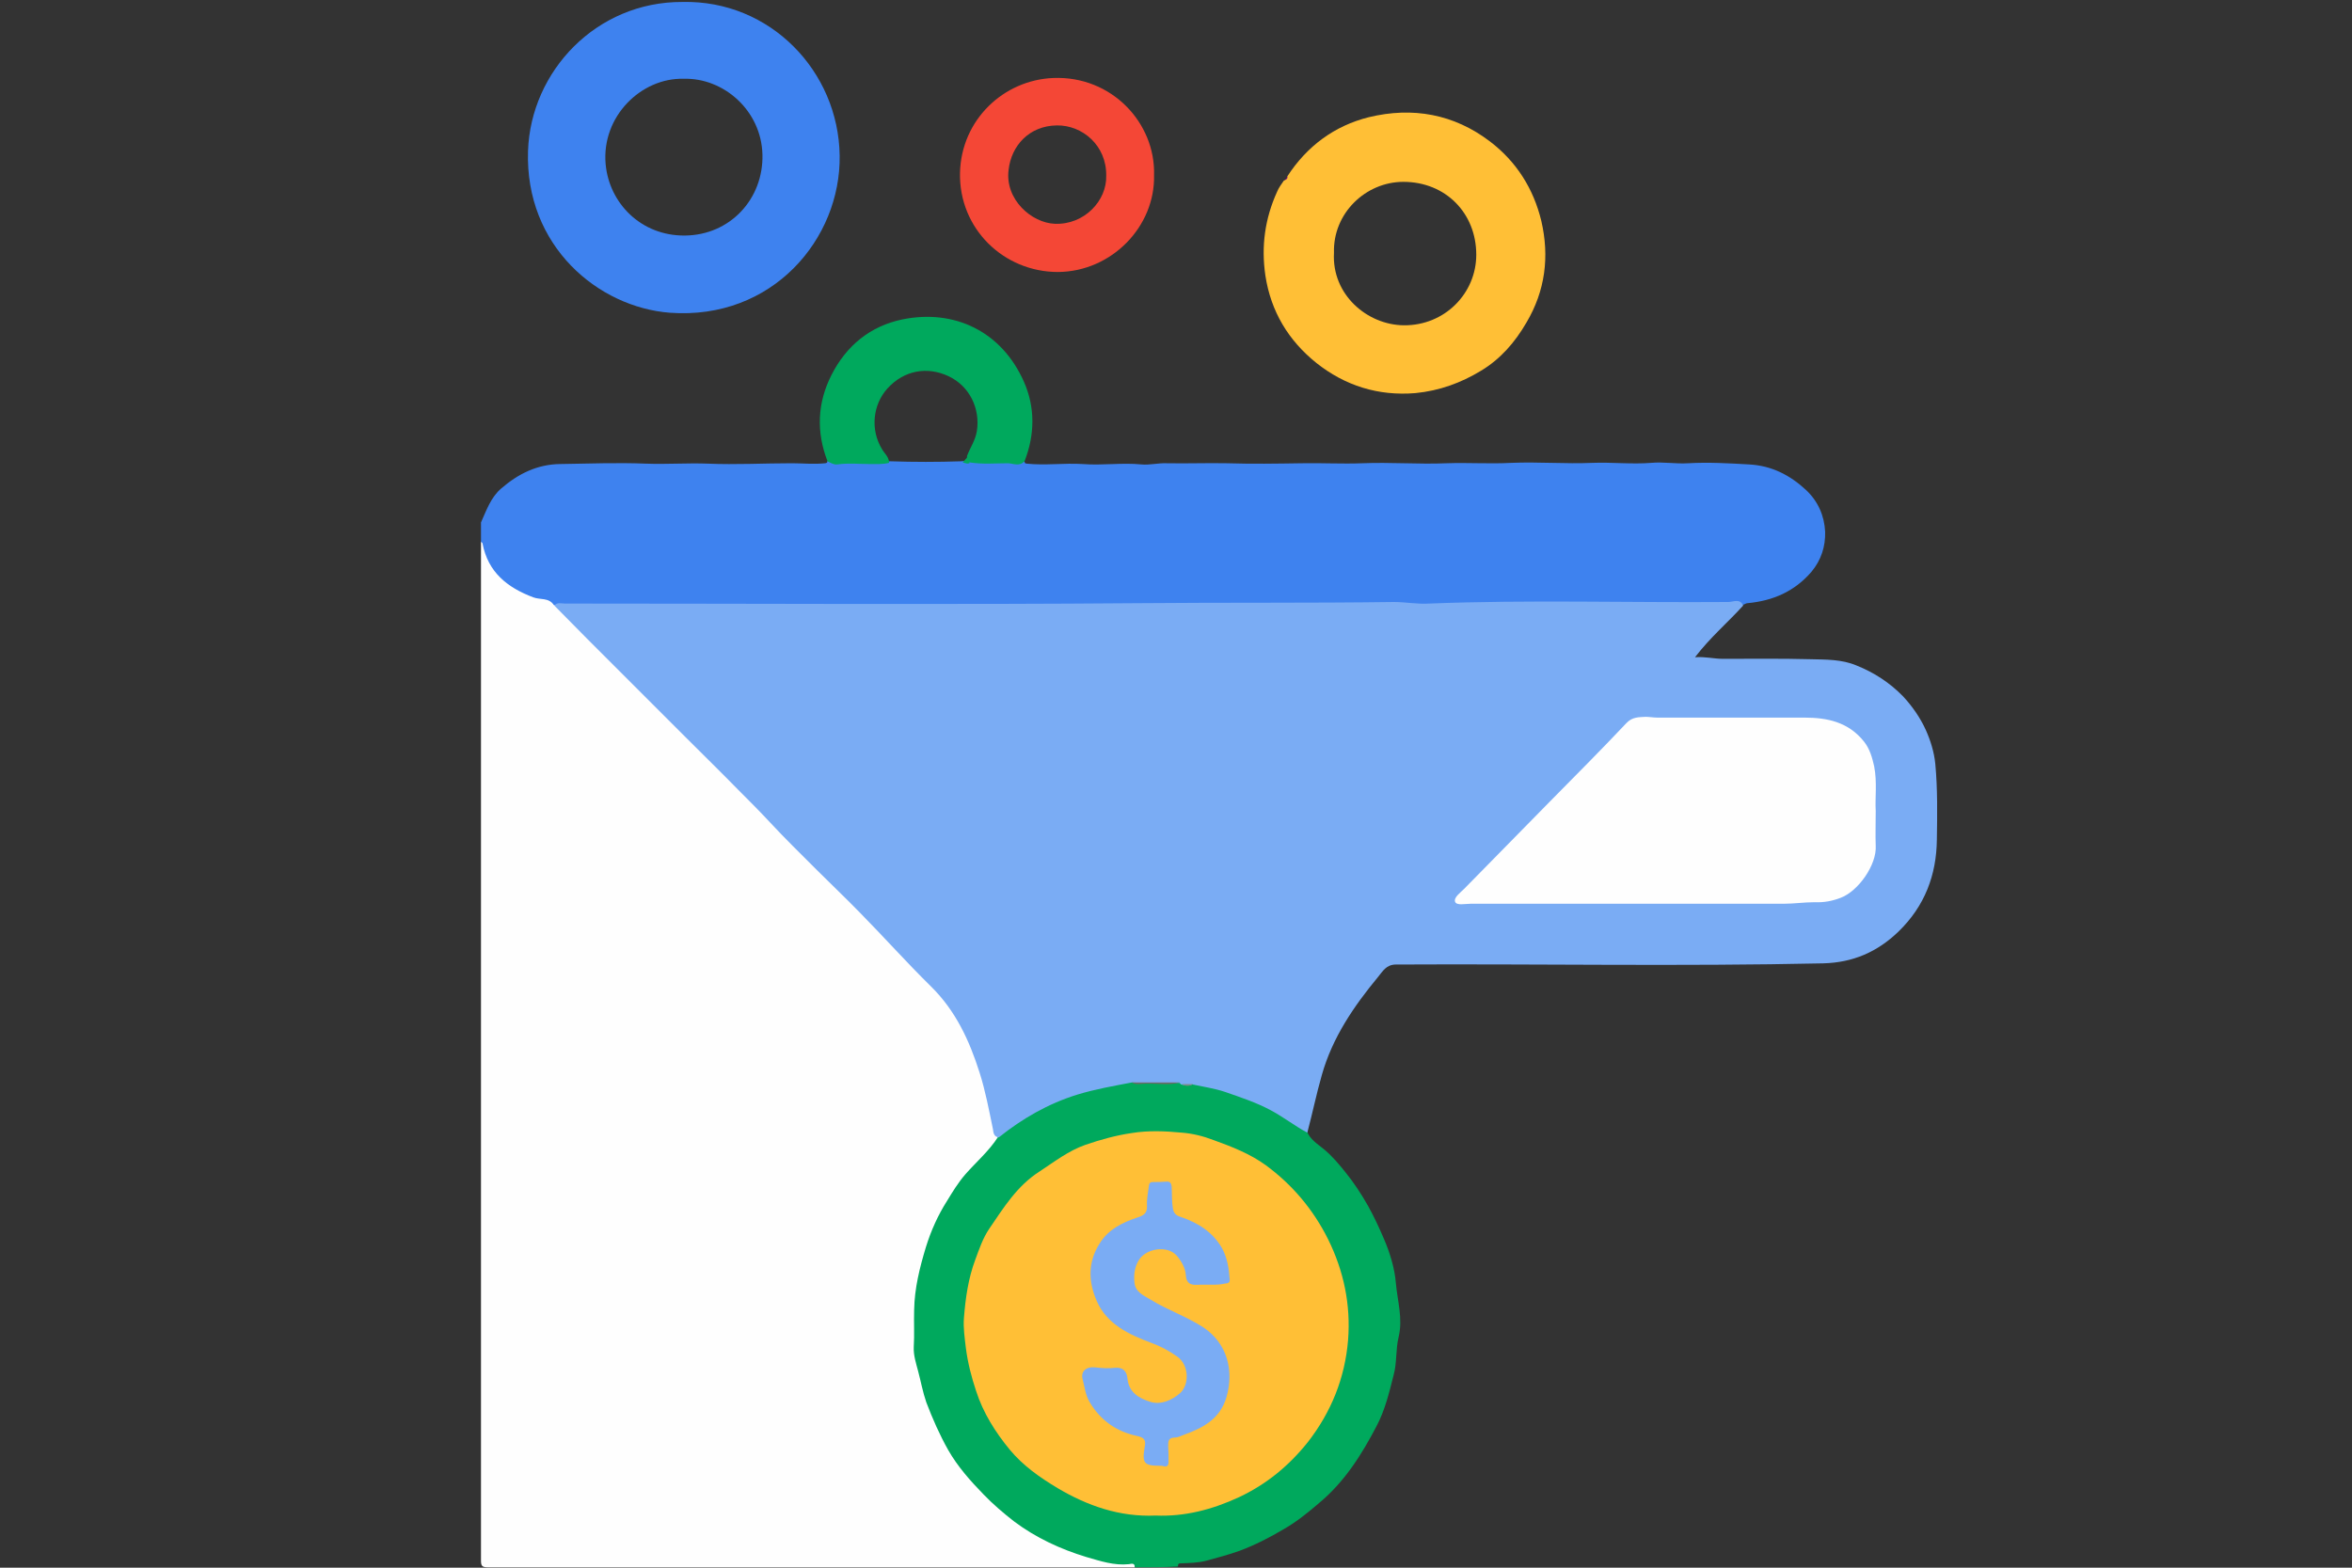
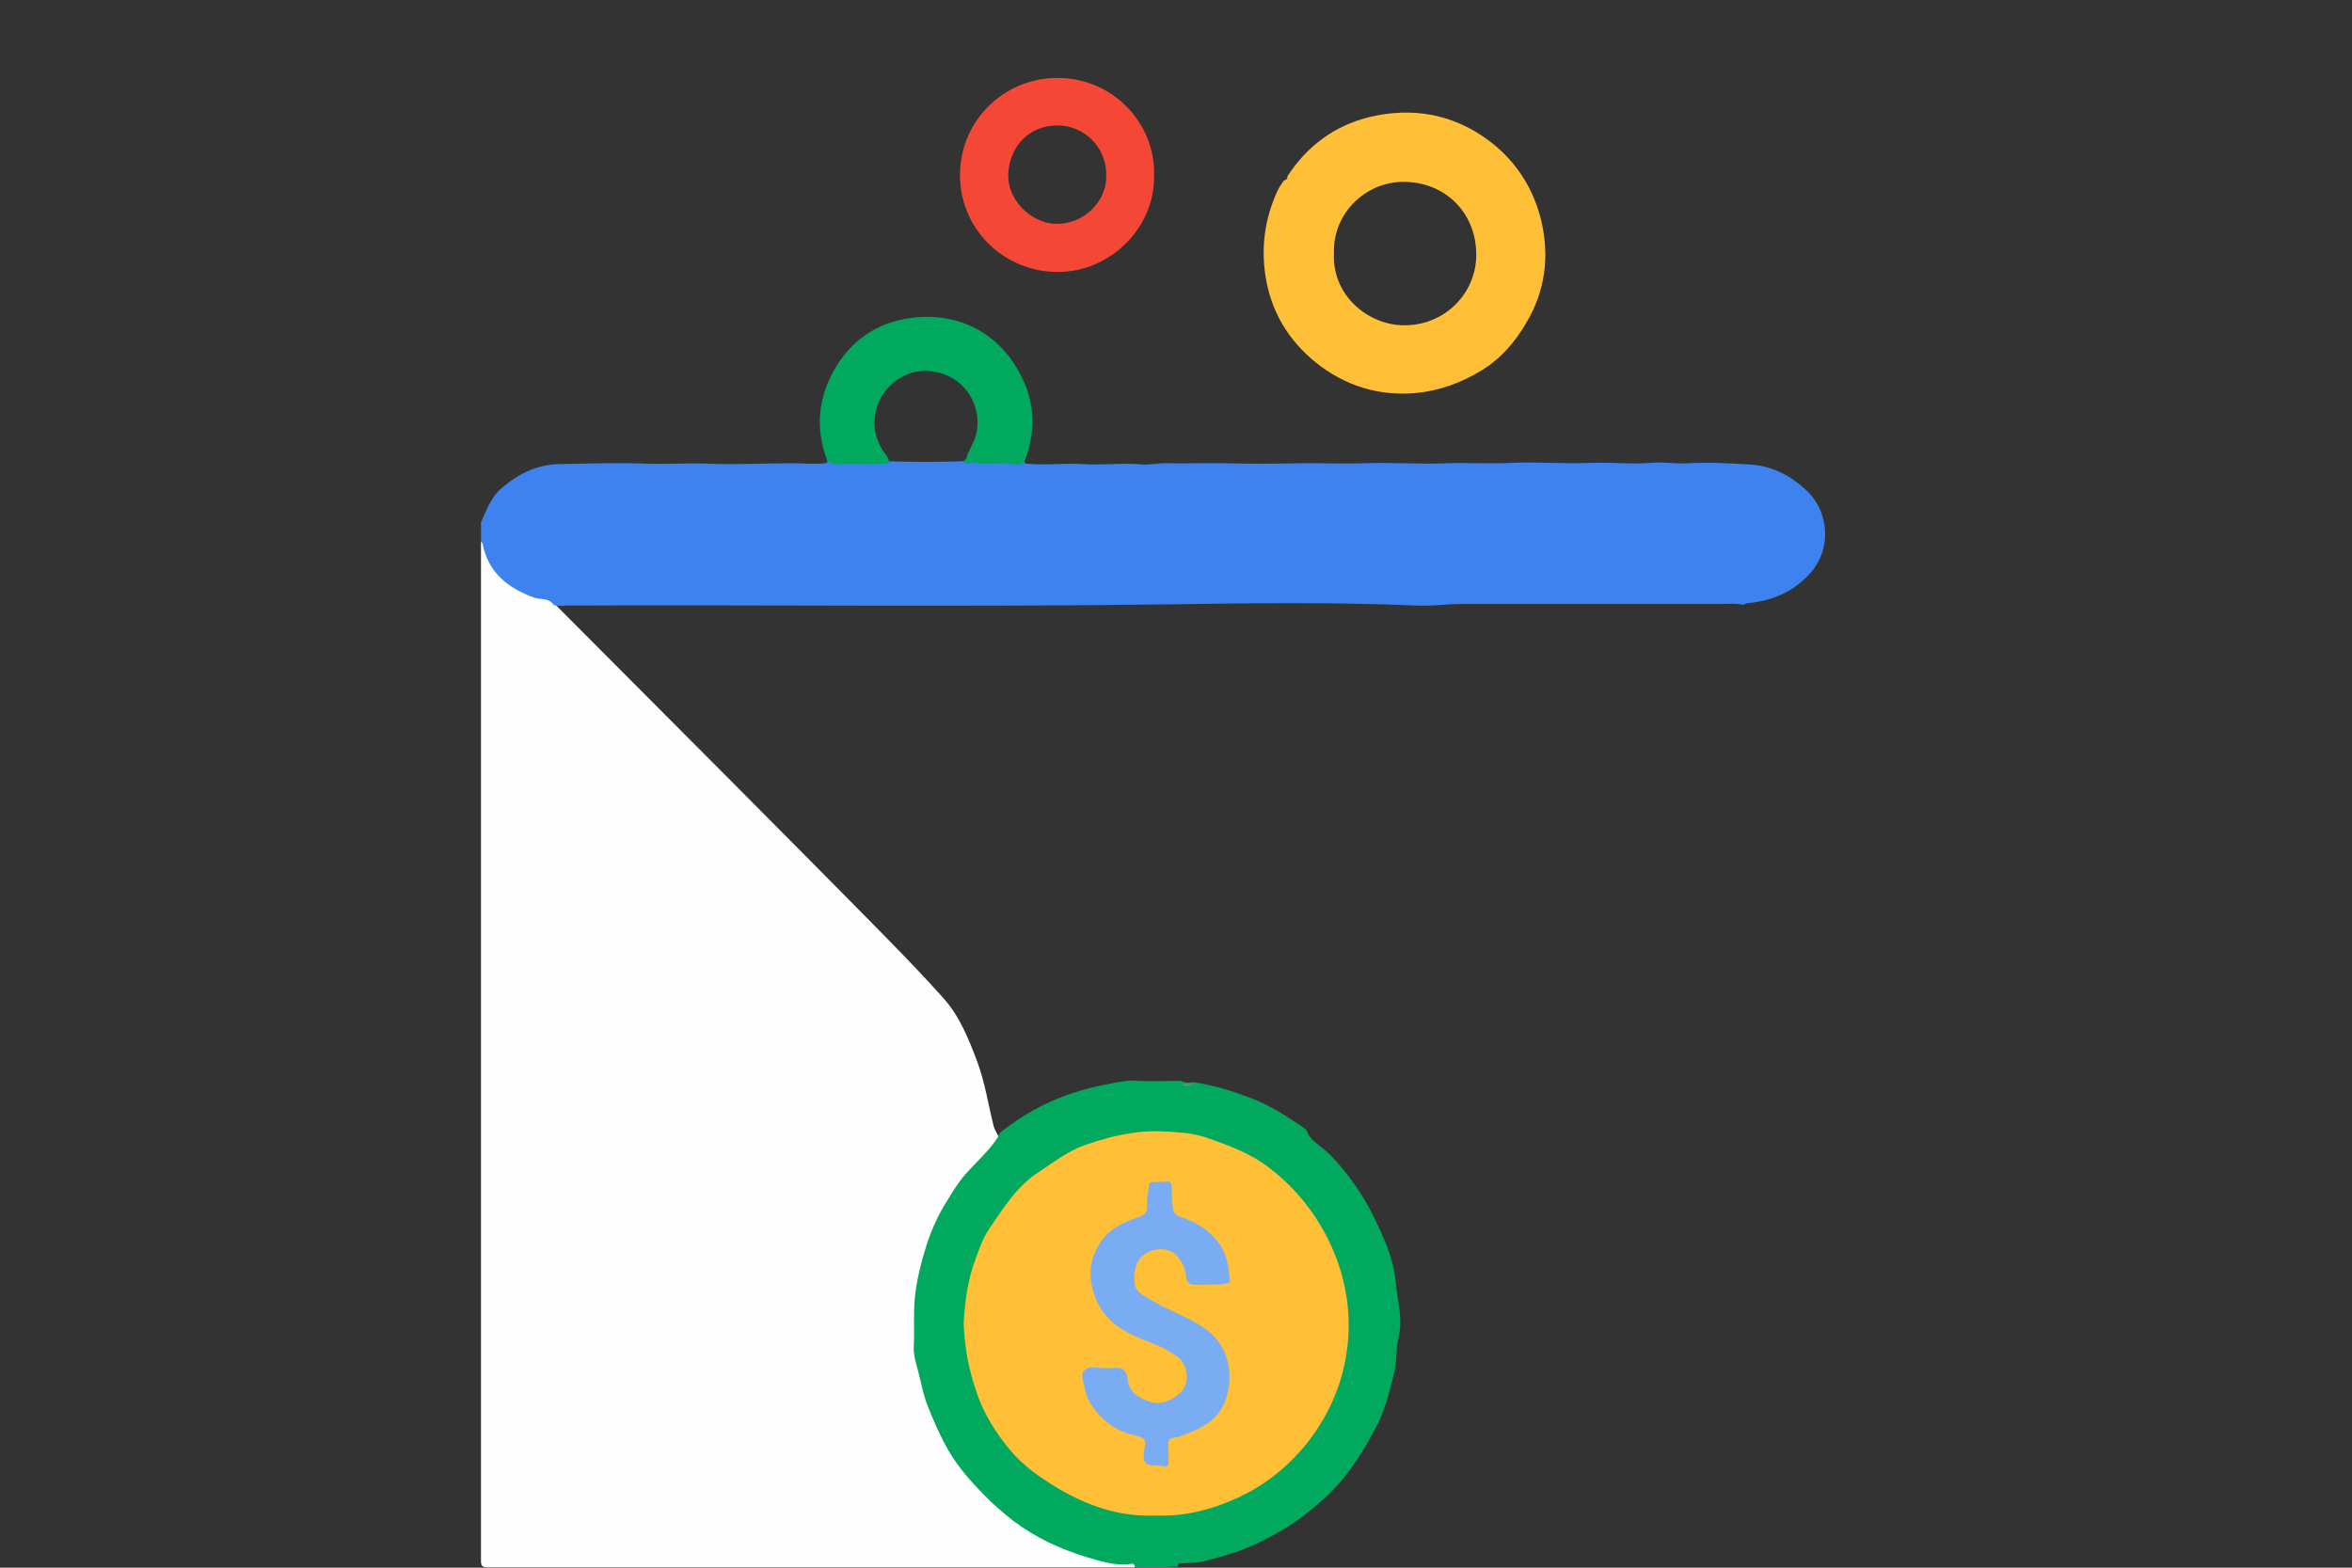
<svg xmlns="http://www.w3.org/2000/svg" version="1.1" id="Layer_1" x="0px" y="0px" viewBox="0 0 600 400" style="enable-background:new 0 0 600 400;" xml:space="preserve">
  <rect x="0" y="0" width="600" height="400" fill="#333333" stroke="none" />
  <style type="text/css">
	.st0{fill:#FEFEFE;}
	.st1{fill:#3E82EF;}
	.st2{fill:#00A95D;}
	.st3{fill:#7AACF4;}
	.st4{fill:#750978;}
	.st5{fill:#FFBF36;}
	.st6{fill:#6C6B67;}
	.st7{fill:#7F8A88;}
	.st8{fill:#F44736;}
</style>
  <g>
    <path class="st0" d="M289.5,399.9c-55,0-110,0-165,0c-1.6,0-1.8-0.4-1.8-1.8c0-86.6,0-173.2,0-259.9c1,0,0.9,0.9,1.1,1.5   c2.1,7.5,7.7,11.1,14.8,12.8c1.1,0.3,2.1,0.6,2.8,1.5c8.6,8.7,17.3,17.3,25.9,26c12.7,12.7,25.3,25.4,37.9,38.1   c7.4,7.5,14.9,15,22.3,22.6c4.4,4.5,8.8,9.1,13,13.8c4.3,4.7,6.6,10.6,8.8,16.4c2,5.4,2.8,11,4.2,16.5c0.3,1.1,1,1.9,1.4,3   c-1.1,2.4-3.1,4.1-4.9,6c-4.1,4.2-7.2,9-9.8,14.1c-2.4,4.6-4,9.5-5.2,14.5c-1.6,6.6-1.9,13.4-1,20.1c1.4,10.8,5,20.9,11.8,29.7   c8.2,10.6,18.6,18.1,31.6,22c3.3,1,6.7,2,10.2,1.9C288.4,398.6,289.8,398.3,289.5,399.9z" />
    <path class="st1" d="M141.3,154.4c-1.3-2-3.5-1.3-5.3-2c-6.6-2.5-11.5-6.4-12.9-13.7c0-0.2-0.2-0.3-0.4-0.4c0-1.7,0-3.3,0-5   c1.4-3.1,2.5-6.4,5.2-8.7c4.3-3.7,9.1-6.1,14.9-6.2c7.3-0.1,14.7-0.4,22-0.1c5.3,0.2,10.5-0.2,15.8,0c7.1,0.3,14.3-0.1,21.4-0.1   c2.8,0,5.6,0.3,8.5,0c0.7-0.1,0.5-0.4,0.6-0.6c5.4,0.1,10.7,0.3,16.1,0.1c6,0.2,11.9,0.2,17.9,0c0.8-0.1,1.5,0,2.3,0   c4.6,0,9.3,0.3,13.9,0c0.2,0.2-0.1,0.5,0.6,0.6c4.8,0.5,9.5-0.2,14.3,0.1c5,0.4,10-0.4,15,0.1c2.1,0.2,4.3-0.4,6.5-0.3   c5.1,0.1,10.2-0.1,15.3,0c6.4,0.2,12.7,0.1,19.1,0c5.1-0.1,10.3,0.2,15.4,0c7.2-0.3,14.4,0.3,21.5,0c5.5-0.2,11,0.2,16.5-0.1   c6.9-0.3,13.8,0.3,20.7,0c5-0.2,10,0.4,15,0c3.1-0.3,6.3,0.3,9.4,0.1c5.2-0.3,10.4,0,15.6,0.3c5.7,0.3,10.4,2.7,14.5,6.5   c3.1,2.9,4.7,6.6,4.9,10.7c0.1,3.7-1,7.2-3.5,10.2c-4.3,5-9.8,7.4-16.3,8c-0.4,0-0.7,0.3-1.1,0.4c-2-0.4-4.1-0.2-6.2-0.2   c-21.9,0-43.7,0-65.6,0c-3.9,0-7.7,0.6-11.5,0.4c-21.2-0.9-42.5-0.6-63.7-0.3c-51.1,0.7-102.2,0.1-153.3,0.3   C143.4,154.7,142.3,154.6,141.3,154.4z" />
    <path class="st2" d="M289.5,399.9c0-1.2-0.9-0.9-1.5-0.8c-3.8,0.4-7.3-0.8-10.8-1.8c-6.6-2-12.9-4.9-18.5-9.1   c-2.7-2.1-5.4-4.4-7.8-6.9c-3.4-3.5-6.6-7.1-9-11.3c-2.2-3.9-4-8-5.6-12.2c-0.9-2.6-1.4-5.4-2.1-8c-0.5-1.9-1.2-4-1.1-6.1   c0.2-3.2,0-6.3,0.1-9.5c0.1-5.5,1.4-10.7,3-16c1.3-4.2,3.1-8.2,5.4-11.8c1.4-2.3,2.8-4.6,4.6-6.7c2.8-3.2,6.1-6,8.4-9.6   c0.2-1,1-1.5,1.7-2c7.3-5.6,15.4-9.2,24.4-11.1c2.7-0.5,5.3-1.2,8.1-1.3c3.9,0.3,7.8,0.1,11.7,0.1c0.3-0.1,0.6,0,1,0.1   c0.9,0.5,1.9,0.4,2.8,0.2c5,0.7,9.8,2.2,14.6,4c5.1,1.9,9.5,4.8,13.9,7.8c0.3,0.2,0.5,0.5,0.6,0.8c0.8,2,2.7,3.2,4.3,4.5   c2.2,1.8,3.9,3.9,5.6,6c2.1,2.6,4,5.5,5.7,8.5c1.5,2.7,2.8,5.5,4,8.3c1.6,3.7,2.8,7.7,3.1,11.5c0.4,4.5,1.8,8.9,0.7,13.6   c-0.8,3.2-0.4,6.6-1.3,9.8c-1.1,4.4-2.2,8.9-4.3,12.9c-3.8,7.3-8.2,14.3-14.7,19.7c-2.8,2.4-5.6,4.7-8.9,6.6   c-3.7,2.2-7.4,4.1-11.4,5.6c-2.8,1-5.5,1.7-8.4,2.5c-2.3,0.6-4.4,0.6-6.7,0.7c-0.6,0-0.6,0.4-0.6,0.8   C296.9,399.9,293.2,399.9,289.5,399.9z" />
-     <path class="st3" d="M288.7,276.2c-4.7,0.9-9.3,1.7-13.9,3.1c-7.4,2.3-14,6.1-20,10.9c-1.3-0.1-1.4-1.3-1.5-2.1   c-1-4.8-1.9-9.7-3.4-14.4c-2.6-8.2-6.1-15.8-12.4-22c-6.2-6.1-12-12.6-18.1-18.8c-3.6-3.7-7.3-7.2-10.9-10.8   c-4.1-4.1-8.2-8.1-12.1-12.3c-2.6-2.8-5.3-5.5-8-8.2c-4.3-4.4-8.7-8.7-13.1-13.1c-8.5-8.5-17.1-17.1-25.6-25.6   c-2.8-2.8-5.5-5.6-8.3-8.4c0.8-0.9,1.8-0.5,2.7-0.5c48.9,0,97.8,0.3,146.6-0.1c21.6-0.2,43.3,0,64.9-0.3c3,0,6,0.6,9,0.4   c25.4-1,50.8-0.2,76.3-0.4c1.3,0,2.9-1,3.8,0.9c-3.9,4.3-8.4,8.1-12.3,13.2c2.6-0.2,4.8,0.4,7.1,0.4c7.4,0,14.9-0.1,22.3,0.1   c4,0.1,8,0,11.8,1.6c4.5,1.8,8.5,4.4,11.9,7.9c2.4,2.6,4.4,5.5,5.8,8.6c1.2,2.7,2.1,5.6,2.4,8.6c0.6,6.4,0.5,12.9,0.4,19.3   c-0.1,9.1-3.1,17-9.8,23.5c-5.4,5.2-11.6,7.9-19.2,8.1c-36.3,0.8-72.6,0.1-109,0.3c-2.5,0-3.4,1.8-4.5,3.1   c-6.2,7.5-11.7,15.5-14.4,25.1c-1.4,4.9-2.4,9.8-3.7,14.7c-3.2-1.7-6.1-4-9.3-5.7c-3.7-2-7.7-3.3-11.7-4.7   c-2.7-0.9-5.5-1.3-8.3-1.9c-1,0.3-1.9,0.3-2.9,0c-0.1-0.1-0.3-0.3-0.4-0.4C296.9,276.4,292.8,276.4,288.7,276.2z" />
    <path class="st2" d="M226.8,118.1c-1.6,0.4-3.3,0.3-5,0.3c-2.7,0-5.4-0.3-8.2,0.1c-0.9,0.1-1.7-0.4-2.5-0.8c-2.9-7.5-2.6-14.9,1-22   c3.8-7.5,9.9-12.5,18.1-14.2c13.2-2.7,25.3,3,31,15.9c2.9,6.5,2.8,13.5,0.2,20.2c-1.2,1.5-2.8,0.7-4.2,0.6c-3.2,0-6.5,0.3-9.7-0.2   c-0.6-0.4-0.9-1-0.8-1.7c0.8-2.1,2.1-3.9,2.5-6.3c0.9-5.8-1.9-11.5-7.2-14c-5.5-2.6-11.4-1.5-15.6,3.1c-3.8,4.2-4.4,10.6-1.4,15.5   C225.7,115.8,226.8,116.6,226.8,118.1z" />
-     <path class="st4" d="M328.4,45c0.7,1.1,0.1,1.3-0.8,1.3C327.8,45.8,328.1,45.4,328.4,45z" />
    <path class="st2" d="M245.6,118c0.4-0.5,0.9-1,1.3-1.5c0.2,0.5,0.4,1,0.5,1.6C246.8,118.5,246.2,118.1,245.6,118z" />
    <path class="st5" d="M294.8,386.7c-9.2,0.4-17.4-2.5-25-7c-4.5-2.7-8.8-5.7-12.2-9.8c-3.7-4.5-6.8-9.4-8.6-15   c-1.2-3.6-2.1-7.1-2.6-10.9c-0.3-2.6-0.7-5.2-0.5-7.7c0.4-5.1,1.1-10.1,2.9-14.9c1-2.7,1.9-5.4,3.5-7.8c3.7-5.4,7.1-11,12.9-14.7   c3.8-2.5,7.4-5.3,11.7-6.8c3.8-1.3,7.7-2.4,11.8-3c4.3-0.7,8.6-0.5,12.8-0.1c2.7,0.2,5.5,0.9,8.1,1.9c4.7,1.7,9.3,3.5,13.3,6.4   c6.8,5,12.1,11.3,15.9,18.9c4,8.1,5.8,16.7,5.1,25.7c-0.8,9.7-4.3,18.4-10.3,26.1c-4.8,6-10.5,10.7-17.5,14   C309.2,385.2,302.2,387,294.8,386.7z" />
-     <path class="st6" d="M288.7,276.2c4.1,0,8.2,0,12.3,0c-2.9,0.8-5.8,0.2-8.7,0.3C291.1,276.5,289.8,276.9,288.7,276.2z" />
    <path class="st7" d="M301.5,276.6c1,0,1.9,0,2.9,0C303.4,277.2,302.4,277.2,301.5,276.6z" />
-     <path class="st0" d="M478.5,206.9c0,3.4-0.1,6.2,0,8.9c0.3,4.8-4.4,11.6-9,13.3c-2.1,0.8-4.2,1.2-6.5,1.1c-2.7,0-5.4,0.4-8.1,0.4   c-26.6,0-53.2,0-79.8,0c-1.4,0-3.5,0.5-3.9-0.5c-0.4-1.1,1.3-2.3,2.3-3.3c7.2-7.3,14.4-14.7,21.6-22c6.6-6.7,13.3-13.4,19.8-20.3   c1.5-1.6,3.2-1.5,4.9-1.6c0.9,0,2,0.2,3,0.2c12.5,0,25,0,37.5,0c5.8,0,11.2,1.1,15.2,6.1c1.5,1.9,2.1,4.1,2.6,6.3   C478.9,199.6,478.3,203.6,478.5,206.9z" />
-     <path class="st1" d="M174.1,0.5c22.4-0.5,39.8,17.7,40.1,39.2c0.3,21.2-17.1,42-43.3,40.1c-18.3-1.4-37-17-36.2-41.3   C135.4,18.2,152.1,0.4,174.1,0.5z M154.5,41.9c0.9,9.9,9,18.3,20.2,18.2c11.6-0.1,20.1-9.4,19.8-20.7c-0.3-11.2-9.9-19.6-20.1-19.3   C163.6,19.8,153.4,29.7,154.5,41.9z" />
    <path class="st5" d="M328.4,45c5-7.7,12-12.9,20.8-15.1c11.2-2.7,21.7-0.8,30.9,6.2c6.7,5.1,11.1,12,13.1,20.3   c2.1,9.1,1,17.8-3.8,25.9c-2.9,5-6.6,9.3-11.6,12.3c-5.1,3.1-10.6,5.1-16.7,5.7c-9.5,0.8-18-1.9-25.3-7.7   c-7.1-5.7-11.6-13.1-13-22.3c-1.1-7.5-0.1-14.6,3-21.4c0.4-1,1.1-1.9,1.7-2.8C327.9,45.9,328.6,45.7,328.4,45z M358.1,83   c10.5,0.1,18.5-8.2,18.5-18c0-10.6-7.8-18.6-18.6-18.6c-9.6,0-18,8-17.7,18.1C339.7,75.2,348.8,82.9,358.1,83z" />
    <path class="st8" d="M294.4,44.7c0.3,13.1-10.8,24.6-24.5,24.7c-13.9,0-25.3-11.1-25-25.3c0.3-13.5,11.1-23.7,23.8-24.2   C283.6,19.3,294.8,31.4,294.4,44.7z M269.6,32c-7.1,0.1-11.6,5.2-12.3,11.3c-1,7.6,5.9,13.6,11.8,13.8c7.5,0.3,13.3-5.9,13.1-12.3   C282.3,37.1,276.1,31.9,269.6,32z" />
    <path class="st3" d="M308.8,327.8c-0.9,0-1.8,0-2.7,0c-1.8,0.1-3.4,0.2-3.6-2.5c-0.1-1.7-1.1-3.5-2.3-4.9c-2.4-2.8-8.2-1.9-9.9,1.5   c-0.9,1.7-1.1,3.5-0.9,5.3c0.2,2.5,2.3,3.3,4.1,4.4c4.4,2.7,9.2,4.3,13.5,7.1c6.1,4.1,7.8,11,5.9,17.7c-1.6,5.6-5.9,7.9-10.9,9.7   c-0.8,0.3-1.5,0.7-2.3,0.7c-1.6,0-1.7,0.9-1.7,2.1c0.1,1.4,0.1,2.7,0.1,4.1c0,0.8-0.3,1.4-1.3,1.1c-0.3-0.1-0.5-0.1-0.8-0.1   c-4.1,0-4.7-0.6-4-4.7c0.4-1.9-0.1-2.5-1.9-2.9c-5.2-1.1-9.3-3.9-12.1-8.6c-1.1-1.8-1.3-3.9-1.8-5.8c-0.6-2.1,0.9-3.4,3.3-3.1   c1.7,0.2,3.3,0.3,4.9,0.1c2.1-0.2,3,0.9,3.2,2.6c0.3,3.7,3,5.2,5.9,6.1c2.7,0.8,5.4-0.4,7.5-2.2c2.5-2.2,2.3-7.2-0.6-9.3   c-2.1-1.5-4.3-2.7-6.8-3.6c-5.6-2.1-11.2-4.7-13.8-10.6c-2.1-4.8-2.4-9.8,0.7-14.7c2.3-3.7,5.9-5.4,9.8-6.7c1.6-0.5,2.4-1.2,2.3-3   c-0.1-1.7,0.3-3.4,0.5-5.1c0.1-0.7,0.4-0.9,1.1-0.9c1.1,0,2.2,0,3.3-0.1c1-0.1,1.3,0.4,1.4,1.3c0.1,1.8,0,3.7,0.3,5.5   c0.2,1.3,0.9,1.9,2,2.2c4.4,1.5,8.1,3.8,10.5,7.9c1.4,2.5,1.8,5.3,2,8.1c0.1,0.8-0.6,1-1.2,1C311.3,327.8,310.1,327.8,308.8,327.8   C308.8,327.8,308.8,327.8,308.8,327.8z" />
  </g>
</svg>